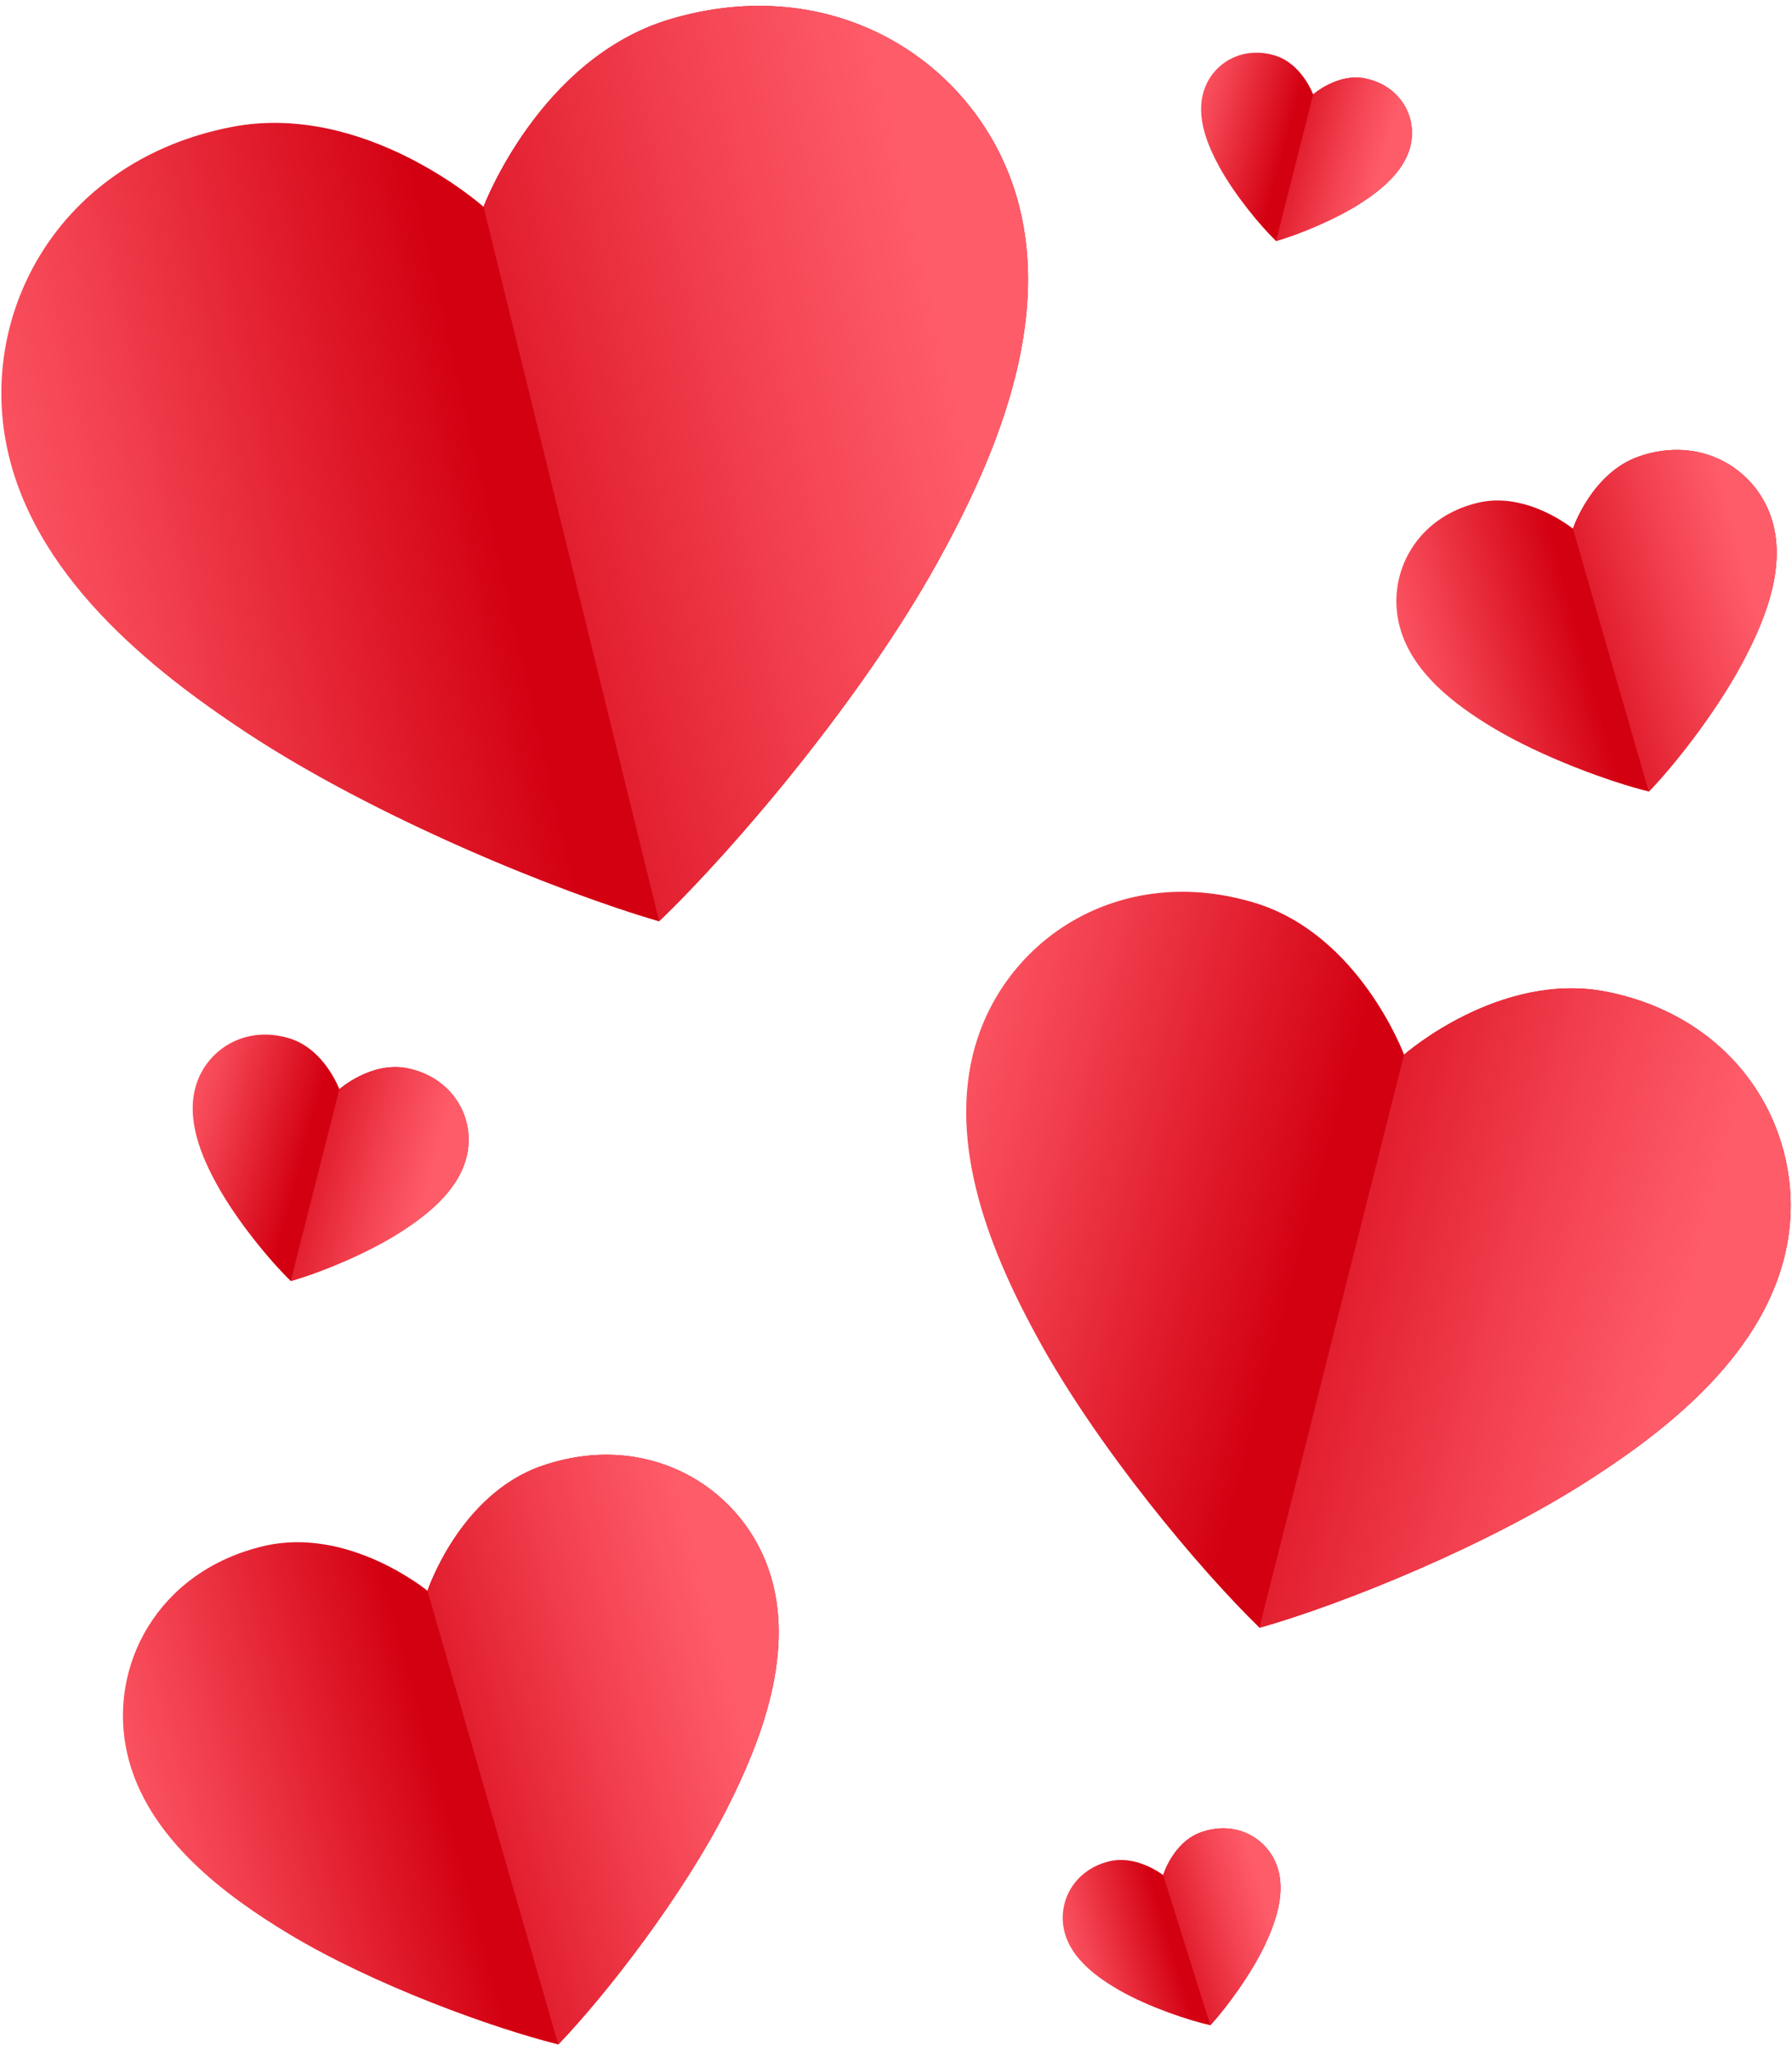
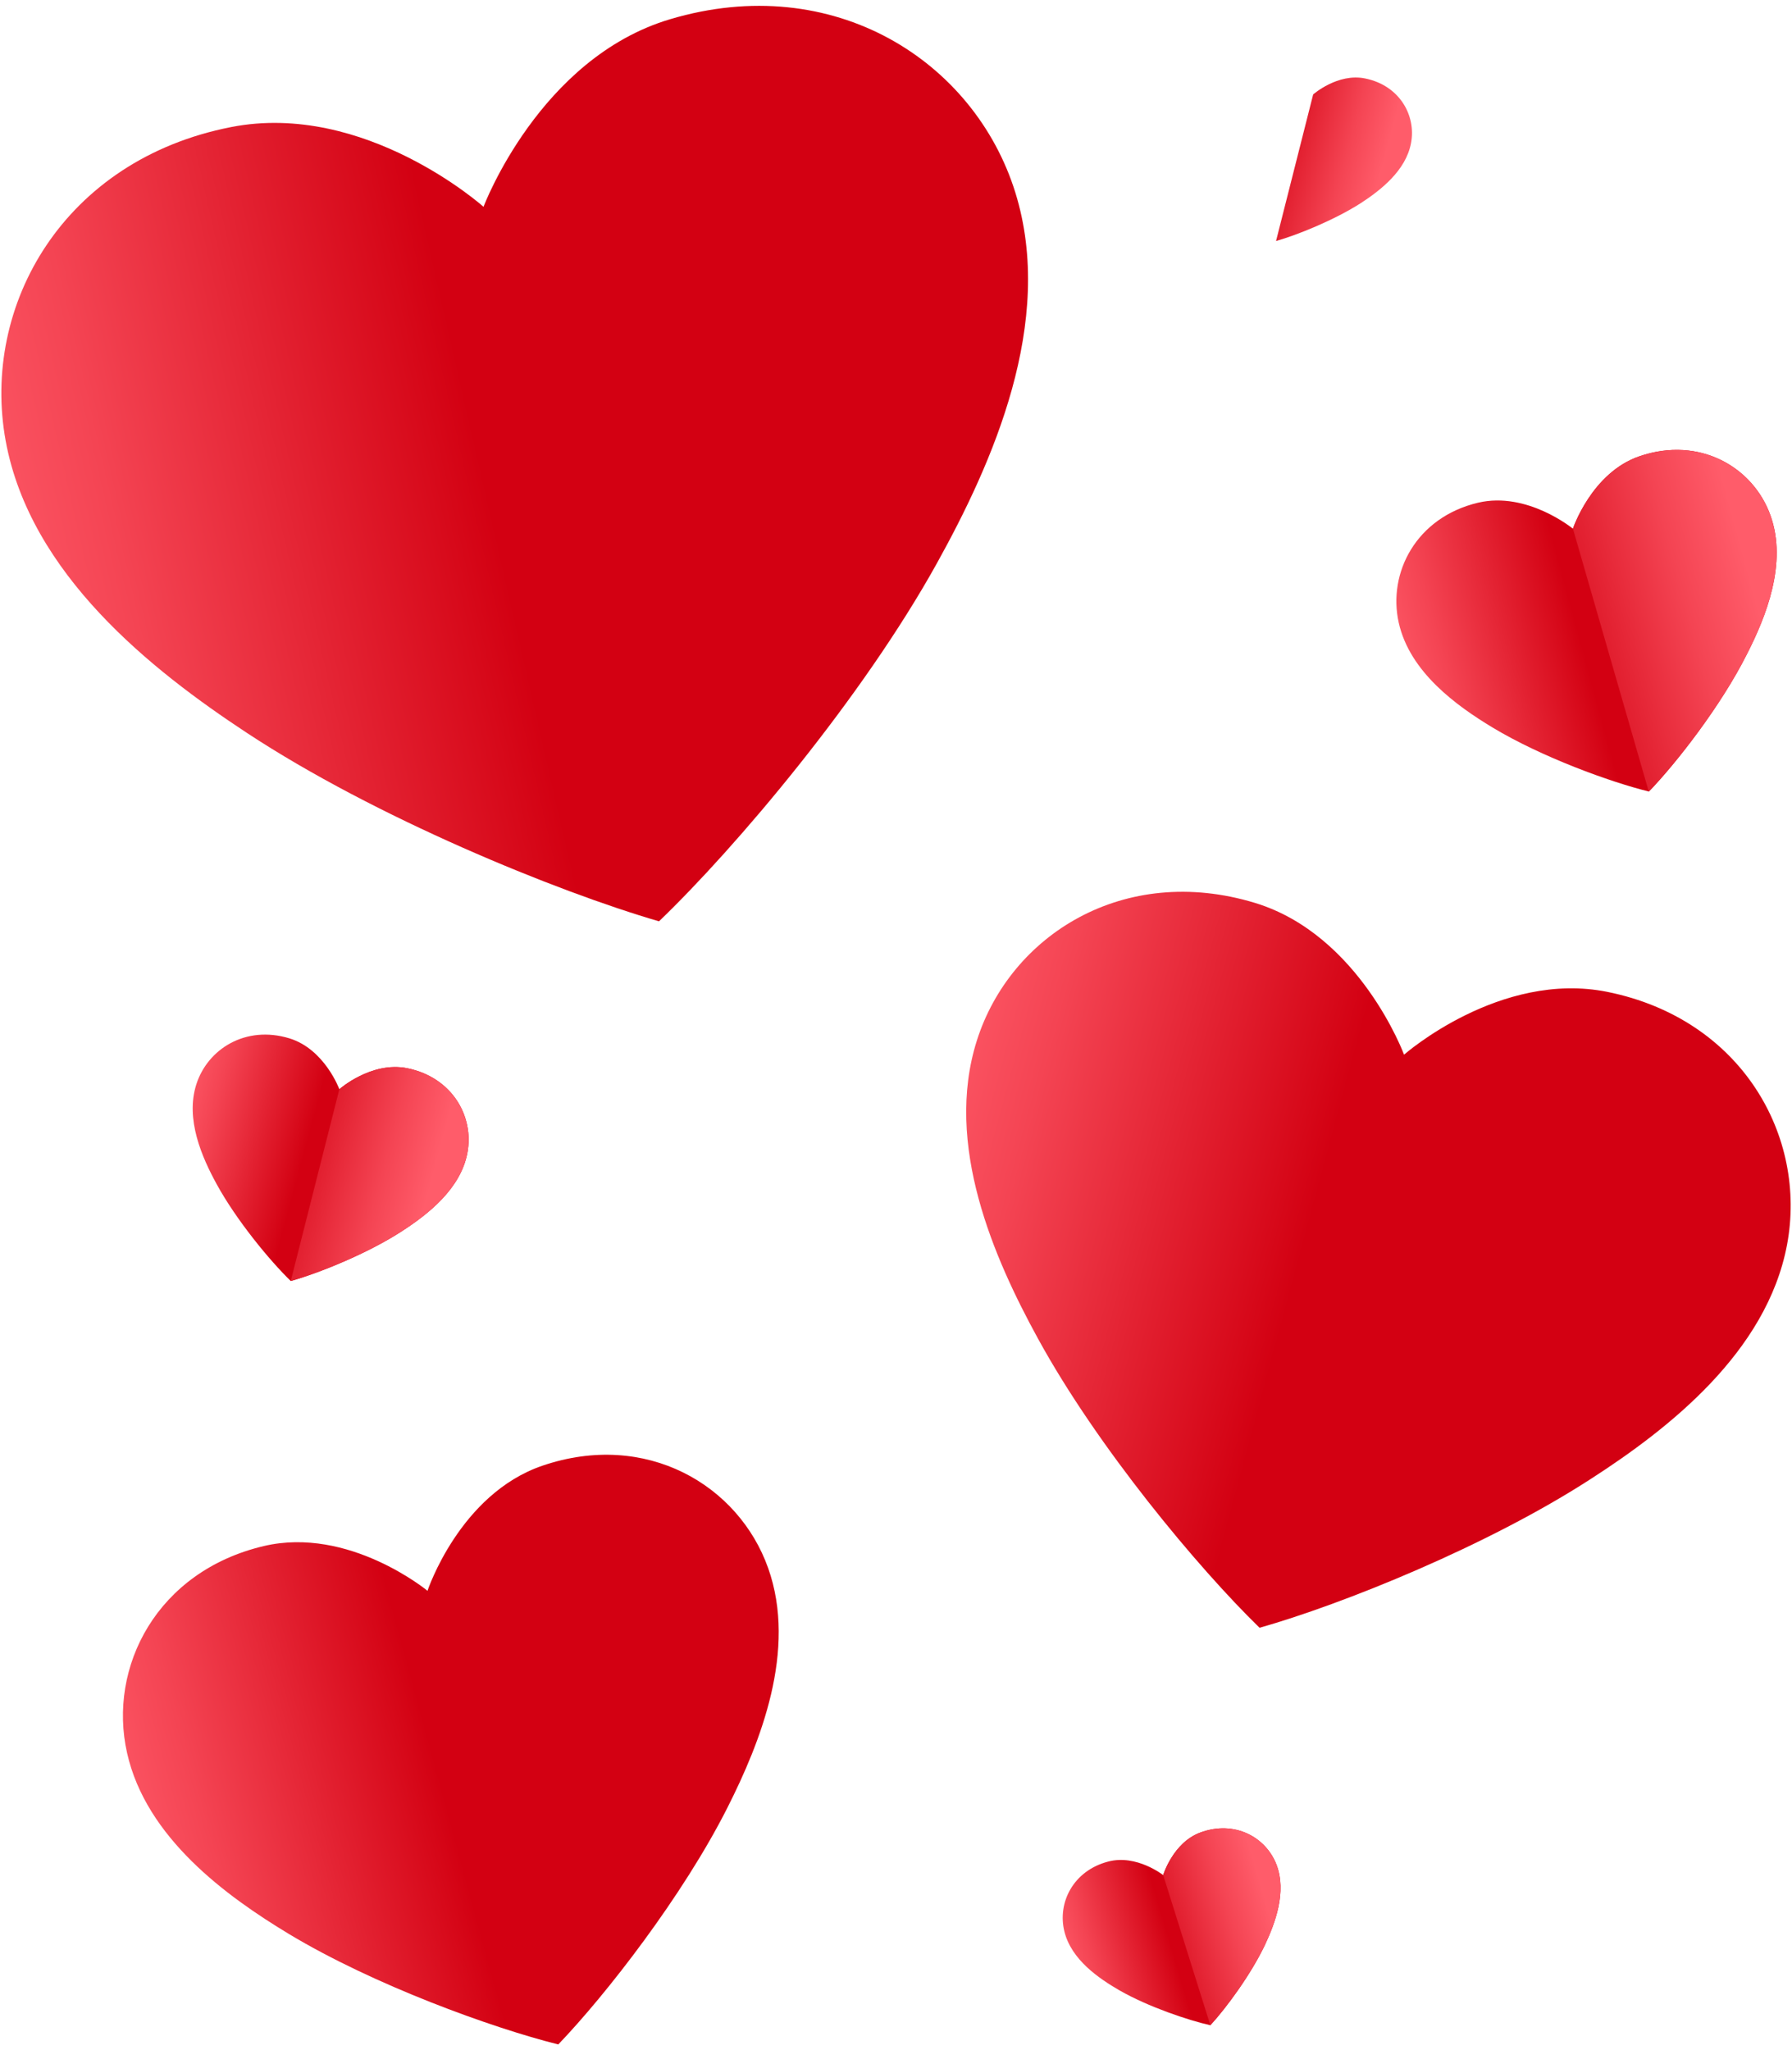
<svg xmlns="http://www.w3.org/2000/svg" id="Слой_1" x="0px" y="0px" viewBox="0 0 1110 1270" style="enable-background:new 0 0 1110 1270;" xml:space="preserve">
  <style type="text/css"> .st0{fill:url(#SVGID_1_);} .st1{fill:url(#SVGID_00000156565843796956083190000013914946816912284834_);} .st2{fill:url(#SVGID_00000067225928246552389280000018405126390181770424_);} .st3{fill:url(#SVGID_00000116946476364548509420000012324487103071283359_);} .st4{fill:url(#SVGID_00000104691273558152167330000015722839909073077401_);} .st5{fill:url(#SVGID_00000133505464419018917200000016920462983156979594_);} .st6{fill:url(#SVGID_00000031205491566280036660000016574496702965311677_);} .st7{fill:url(#SVGID_00000039814832214790872430000013384945095463075714_);} .st8{fill:url(#SVGID_00000135652149688292743380000005277634092971044787_);} .st9{fill:url(#SVGID_00000183241739074622454190000017661011769616396195_);} .st10{fill:url(#SVGID_00000047036446735266429400000015668537724378133421_);} .st11{fill:url(#SVGID_00000111172331548995078250000017149003827506294920_);} .st12{fill:url(#SVGID_00000111189585903248884560000013900009796336428446_);} .st13{fill:url(#SVGID_00000155121002498737620390000009685400701781723548_);} </style>
  <g>
    <linearGradient id="SVGID_1_" gradientUnits="userSpaceOnUse" x1="-169.827" y1="155.184" x2="159.021" y2="155.184" gradientTransform="matrix(0.975 -0.223 0.223 0.975 114.791 199.762)">
      <stop offset="0" style="stop-color:#FF5C6A" />
      <stop offset="0.301" style="stop-color:#F44453" />
      <stop offset="0.935" style="stop-color:#D60718" />
      <stop offset="1" style="stop-color:#D30012" />
    </linearGradient>
    <path class="st0" d="M628.9,119.2C603.6,37.9,516.4-18.3,415.1,11.9c-81,24.1-115.6,116.2-115.6,116.2s-73.4-65.6-156.3-49.4 C39.4,99-11.8,189.2,3.5,273c15.1,82.8,90.7,142.3,149.3,180.9c79.7,52.5,191.9,98.3,255.4,116.8 c47.7-45.8,125.9-138.4,172.2-221.9C614.5,287.3,653.9,199.6,628.9,119.2z" />
    <linearGradient id="SVGID_00000038395506279784075410000002848940021534211502_" gradientUnits="userSpaceOnUse" x1="458.358" y1="155.184" x2="82.002" y2="155.184" gradientTransform="matrix(0.975 -0.223 0.223 0.975 114.791 199.762)">
      <stop offset="0" style="stop-color:#FF5C6A" />
      <stop offset="0.301" style="stop-color:#F44453" />
      <stop offset="0.935" style="stop-color:#D60718" />
      <stop offset="1" style="stop-color:#D30012" />
    </linearGradient>
-     <path style="fill:url(#SVGID_00000038395506279784075410000002848940021534211502_);" d="M628.9,119.2 C603.6,37.9,516.4-18.3,415.1,11.9c-81,24.1-115.6,116.2-115.6,116.2l108.8,442.5c47.7-45.8,125.9-138.4,172.2-221.9 C614.5,287.3,653.9,199.6,628.9,119.2z" />
    <linearGradient id="SVGID_00000055689916704262955160000015952044031674966692_" gradientUnits="userSpaceOnUse" x1="1582.332" y1="-533.21" x2="1846.598" y2="-533.21" gradientTransform="matrix(0.966 0.26 -0.26 0.966 -1119.048 822.405)">
      <stop offset="0" style="stop-color:#FF5C6A" />
      <stop offset="0.301" style="stop-color:#F44453" />
      <stop offset="0.935" style="stop-color:#D60718" />
      <stop offset="1" style="stop-color:#D30012" />
    </linearGradient>
    <path style="fill:url(#SVGID_00000055689916704262955160000015952044031674966692_);" d="M1106.9,771.2 c12.7-67.2-28-140-111.3-156.8c-66.5-13.4-125.9,38.9-125.9,38.9s-27.4-74.2-92.3-94c-81.3-24.7-151.6,20-172.3,85.2 c-20.5,64.5,10.7,135.1,37.8,184.6c36.8,67.3,99.2,142.1,137.3,179.2c51.1-14.5,141.5-50.8,205.8-92.6 C1033.4,885.1,1094.3,837.7,1106.9,771.2z" />
    <linearGradient id="SVGID_00000098939225335158806850000009384084173724368544_" gradientUnits="userSpaceOnUse" x1="2087.147" y1="-533.21" x2="1784.699" y2="-533.21" gradientTransform="matrix(0.966 0.26 -0.26 0.966 -1119.048 822.405)">
      <stop offset="0" style="stop-color:#FF5C6A" />
      <stop offset="0.301" style="stop-color:#F44453" />
      <stop offset="0.935" style="stop-color:#D60718" />
      <stop offset="1" style="stop-color:#D30012" />
    </linearGradient>
-     <path style="fill:url(#SVGID_00000098939225335158806850000009384084173724368544_);" d="M1106.9,771.2 c12.7-67.2-28-140-111.3-156.8c-66.5-13.4-125.9,38.9-125.9,38.9l-89.6,355c51.1-14.5,141.5-50.8,205.8-92.6 C1033.4,885.1,1094.3,837.7,1106.9,771.2z" />
    <linearGradient id="SVGID_00000166642922210567124670000004889946313296594597_" gradientUnits="userSpaceOnUse" x1="-359.634" y1="998.831" x2="-148.596" y2="998.831" gradientTransform="matrix(0.965 -0.262 0.262 0.965 154.991 102.541)">
      <stop offset="0" style="stop-color:#FF5C6A" />
      <stop offset="0.301" style="stop-color:#F44453" />
      <stop offset="0.935" style="stop-color:#D60718" />
      <stop offset="1" style="stop-color:#D30012" />
    </linearGradient>
    <path style="fill:url(#SVGID_00000166642922210567124670000004889946313296594597_);" d="M475.8,971.3 c-18.3-51.5-75.6-85.3-139.8-63.4c-51.3,17.5-71.2,77.5-71.2,77.5s-48.7-40.2-101.5-27.7c-66,15.6-96.6,74.8-84.6,128.1 c11.8,52.7,61.7,88.9,100.3,112.2c52.5,31.6,125.6,58.1,166.8,68.4c29.4-30.6,77.2-92,104.8-146.7 C470.9,1079.5,493.9,1022.2,475.8,971.3z" />
    <linearGradient id="SVGID_00000009591716315291267430000010043292454980625304_" gradientUnits="userSpaceOnUse" x1="43.503" y1="998.831" x2="-198.027" y2="998.831" gradientTransform="matrix(0.965 -0.262 0.262 0.965 154.991 102.541)">
      <stop offset="0" style="stop-color:#FF5C6A" />
      <stop offset="0.301" style="stop-color:#F44453" />
      <stop offset="0.935" style="stop-color:#D60718" />
      <stop offset="1" style="stop-color:#D30012" />
    </linearGradient>
-     <path style="fill:url(#SVGID_00000009591716315291267430000010043292454980625304_);" d="M475.8,971.3 c-18.3-51.5-75.6-85.3-139.8-63.4c-51.3,17.5-71.2,77.5-71.2,77.5l81,281c29.4-30.6,77.2-92,104.8-146.7 C470.9,1079.5,493.9,1022.2,475.8,971.3z" />
    <linearGradient id="SVGID_00000169553207002762845160000003400167693617127072_" gradientUnits="userSpaceOnUse" x1="595.961" y1="499.827" x2="718.314" y2="499.827" gradientTransform="matrix(0.965 -0.262 0.262 0.965 154.991 102.541)">
      <stop offset="0" style="stop-color:#FF5C6A" />
      <stop offset="0.301" style="stop-color:#F44453" />
      <stop offset="0.935" style="stop-color:#D60718" />
      <stop offset="1" style="stop-color:#D30012" />
    </linearGradient>
    <path style="fill:url(#SVGID_00000169553207002762845160000003400167693617127072_);" d="M1096.7,319.4 c-10.6-29.9-43.8-49.5-81.1-36.8c-29.7,10.1-41.3,44.9-41.3,44.9s-28.3-23.3-58.8-16.1c-38.3,9.1-56,43.4-49.1,74.3 c6.8,30.6,35.8,51.5,58.2,65c30.4,18.3,72.8,33.7,96.7,39.6c17.1-17.7,44.8-53.3,60.7-85C1093.9,382.1,1107.2,348.9,1096.7,319.4z" />
    <linearGradient id="SVGID_00000079444550785970842100000004875198138921447057_" gradientUnits="userSpaceOnUse" x1="829.687" y1="499.827" x2="689.656" y2="499.827" gradientTransform="matrix(0.965 -0.262 0.262 0.965 154.991 102.541)">
      <stop offset="0" style="stop-color:#FF5C6A" />
      <stop offset="0.301" style="stop-color:#F44453" />
      <stop offset="0.935" style="stop-color:#D60718" />
      <stop offset="1" style="stop-color:#D30012" />
    </linearGradient>
    <path style="fill:url(#SVGID_00000079444550785970842100000004875198138921447057_);" d="M1096.7,319.4 c-10.6-29.9-43.8-49.5-81.1-36.8c-29.7,10.1-41.3,44.9-41.3,44.9l47,162.9c17.1-17.7,44.8-53.3,60.7-85 C1093.9,382.1,1107.2,348.9,1096.7,319.4z" />
    <linearGradient id="SVGID_00000022555768943567626450000009429061161701879474_" gradientUnits="userSpaceOnUse" x1="1675.175" y1="-1136.102" x2="1742.783" y2="-1136.102" gradientTransform="matrix(0.965 0.261 -0.261 0.965 -1182.862 734.48)">
      <stop offset="0" style="stop-color:#FF5C6A" />
      <stop offset="0.301" style="stop-color:#F44453" />
      <stop offset="0.935" style="stop-color:#D60718" />
      <stop offset="1" style="stop-color:#D30012" />
    </linearGradient>
-     <path style="fill:url(#SVGID_00000022555768943567626450000009429061161701879474_);" d="M874,88.7c3.3-17.2-7.1-35.8-28.4-40.1 c-17-3.5-32.2,9.9-32.2,9.9s-7-19-23.6-24.1c-20.8-6.3-38.8,5.1-44.1,21.8c-5.3,16.5,2.7,34.6,9.6,47.2 c9.4,17.2,25.3,36.4,35.1,45.9c13.1-3.7,36.2-13,52.7-23.6C855.2,117.8,870.8,105.7,874,88.7z" />
    <linearGradient id="SVGID_00000044867073702312845570000001713851129010857638_" gradientUnits="userSpaceOnUse" x1="1804.324" y1="-1136.102" x2="1726.947" y2="-1136.102" gradientTransform="matrix(0.965 0.261 -0.261 0.965 -1182.862 734.48)">
      <stop offset="0" style="stop-color:#FF5C6A" />
      <stop offset="0.301" style="stop-color:#F44453" />
      <stop offset="0.935" style="stop-color:#D60718" />
      <stop offset="1" style="stop-color:#D30012" />
    </linearGradient>
    <path style="fill:url(#SVGID_00000044867073702312845570000001713851129010857638_);" d="M874,88.7c3.3-17.2-7.1-35.8-28.4-40.1 c-17-3.5-32.2,9.9-32.2,9.9l-23,90.8c13.1-3.7,36.2-13,52.7-23.6C855.2,117.8,870.8,105.7,874,88.7z" />
    <linearGradient id="SVGID_00000103964003221175934750000007780372603981324976_" gradientUnits="userSpaceOnUse" x1="1230.694" y1="-372.109" x2="1319.119" y2="-372.109" gradientTransform="matrix(0.965 0.261 -0.261 0.965 -1182.862 734.48)">
      <stop offset="0" style="stop-color:#FF5C6A" />
      <stop offset="0.301" style="stop-color:#F44453" />
      <stop offset="0.935" style="stop-color:#D60718" />
      <stop offset="1" style="stop-color:#D30012" />
    </linearGradient>
    <path style="fill:url(#SVGID_00000103964003221175934750000007780372603981324976_);" d="M289.5,714.2c4.3-22.5-9.3-46.8-37.2-52.5 c-22.3-4.5-42.1,13-42.1,13s-9.1-24.8-30.9-31.5c-27.2-8.3-50.7,6.6-57.7,28.5c-6.9,21.6,3.5,45.2,12.6,61.8 c12.3,22.5,33.1,47.6,45.9,60c17.1-4.8,47.4-16.9,68.9-30.9C264.9,752.3,285.3,736.5,289.5,714.2z" />
    <linearGradient id="SVGID_00000087391763022362188220000012822064413091044794_" gradientUnits="userSpaceOnUse" x1="1399.61" y1="-372.109" x2="1298.408" y2="-372.109" gradientTransform="matrix(0.965 0.261 -0.261 0.965 -1182.862 734.48)">
      <stop offset="0" style="stop-color:#FF5C6A" />
      <stop offset="0.301" style="stop-color:#F44453" />
      <stop offset="0.935" style="stop-color:#D60718" />
      <stop offset="1" style="stop-color:#D30012" />
    </linearGradient>
    <path style="fill:url(#SVGID_00000087391763022362188220000012822064413091044794_);" d="M289.5,714.2c4.3-22.5-9.3-46.8-37.2-52.5 c-22.3-4.5-42.1,13-42.1,13l-30.1,118.8c17.1-4.8,47.4-16.9,68.9-30.9C264.9,752.3,285.3,736.5,289.5,714.2z" />
    <linearGradient id="SVGID_00000067221510459853496320000007541493692653240498_" gradientUnits="userSpaceOnUse" x1="196.223" y1="1274.855" x2="266.551" y2="1274.855" gradientTransform="matrix(0.959 -0.284 0.284 0.959 106.675 54.572)">
      <stop offset="0" style="stop-color:#FF5C6A" />
      <stop offset="0.301" style="stop-color:#F44453" />
      <stop offset="0.935" style="stop-color:#D60718" />
      <stop offset="1" style="stop-color:#D30012" />
    </linearGradient>
    <path style="fill:url(#SVGID_00000067221510459853496320000007541493692653240498_);" d="M790.7,1155.1c-6.5-17-25.8-27.8-47.1-20 c-17,6.2-23.1,26.4-23.1,26.4s-16.5-13-34-8.4c-21.9,5.7-31.6,25.7-27.2,43.3c4.3,17.5,21.3,29.1,34.3,36.6 c17.7,10.1,42.3,18.4,56.1,21.5c9.6-10.4,25-31.2,33.8-49.7C789.9,1191.2,797.1,1171.9,790.7,1155.1z" />
    <linearGradient id="SVGID_00000127006818471082337560000006012975230595555465_" gradientUnits="userSpaceOnUse" x1="330.568" y1="1274.855" x2="250.079" y2="1274.855" gradientTransform="matrix(0.959 -0.284 0.284 0.959 106.675 54.572)">
      <stop offset="0" style="stop-color:#FF5C6A" />
      <stop offset="0.301" style="stop-color:#F44453" />
      <stop offset="0.935" style="stop-color:#D60718" />
      <stop offset="1" style="stop-color:#D30012" />
    </linearGradient>
    <path style="fill:url(#SVGID_00000127006818471082337560000006012975230595555465_);" d="M790.7,1155.1c-6.5-17-25.8-27.8-47.1-20 c-17,6.2-23.1,26.4-23.1,26.4l29.2,93c9.6-10.4,25-31.2,33.8-49.7C789.9,1191.2,797.1,1171.9,790.7,1155.1z" />
  </g>
</svg>